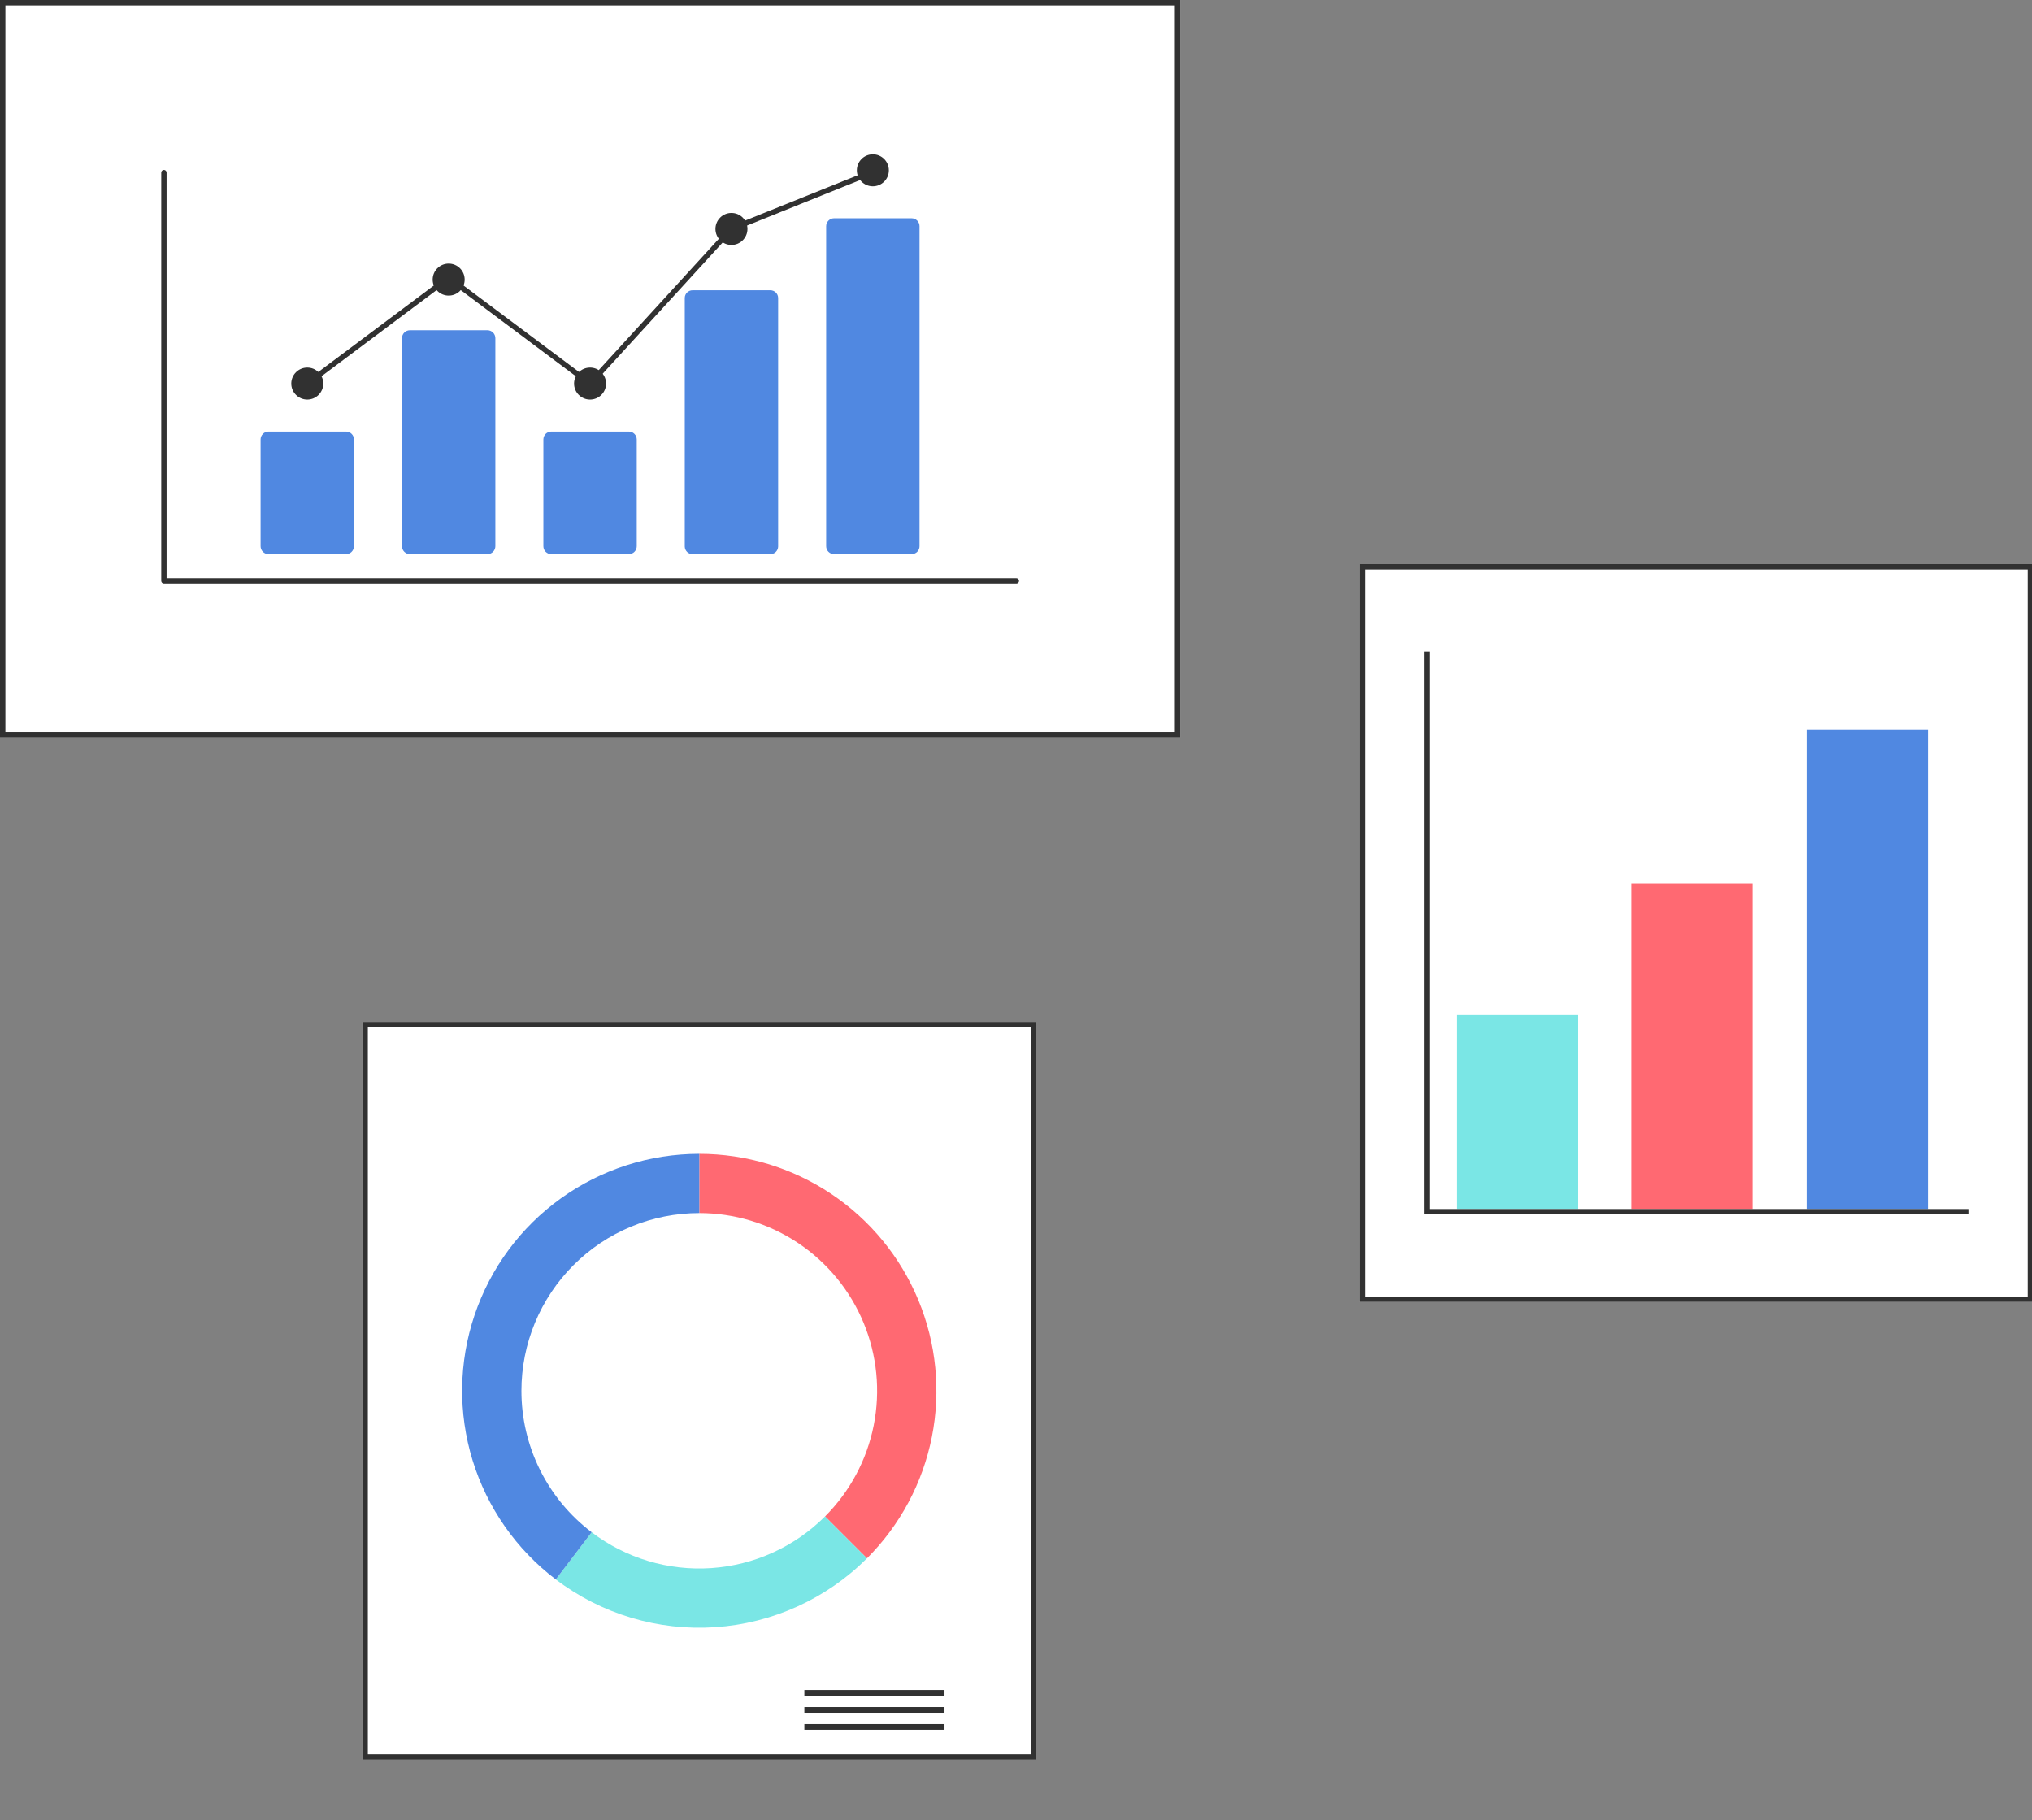
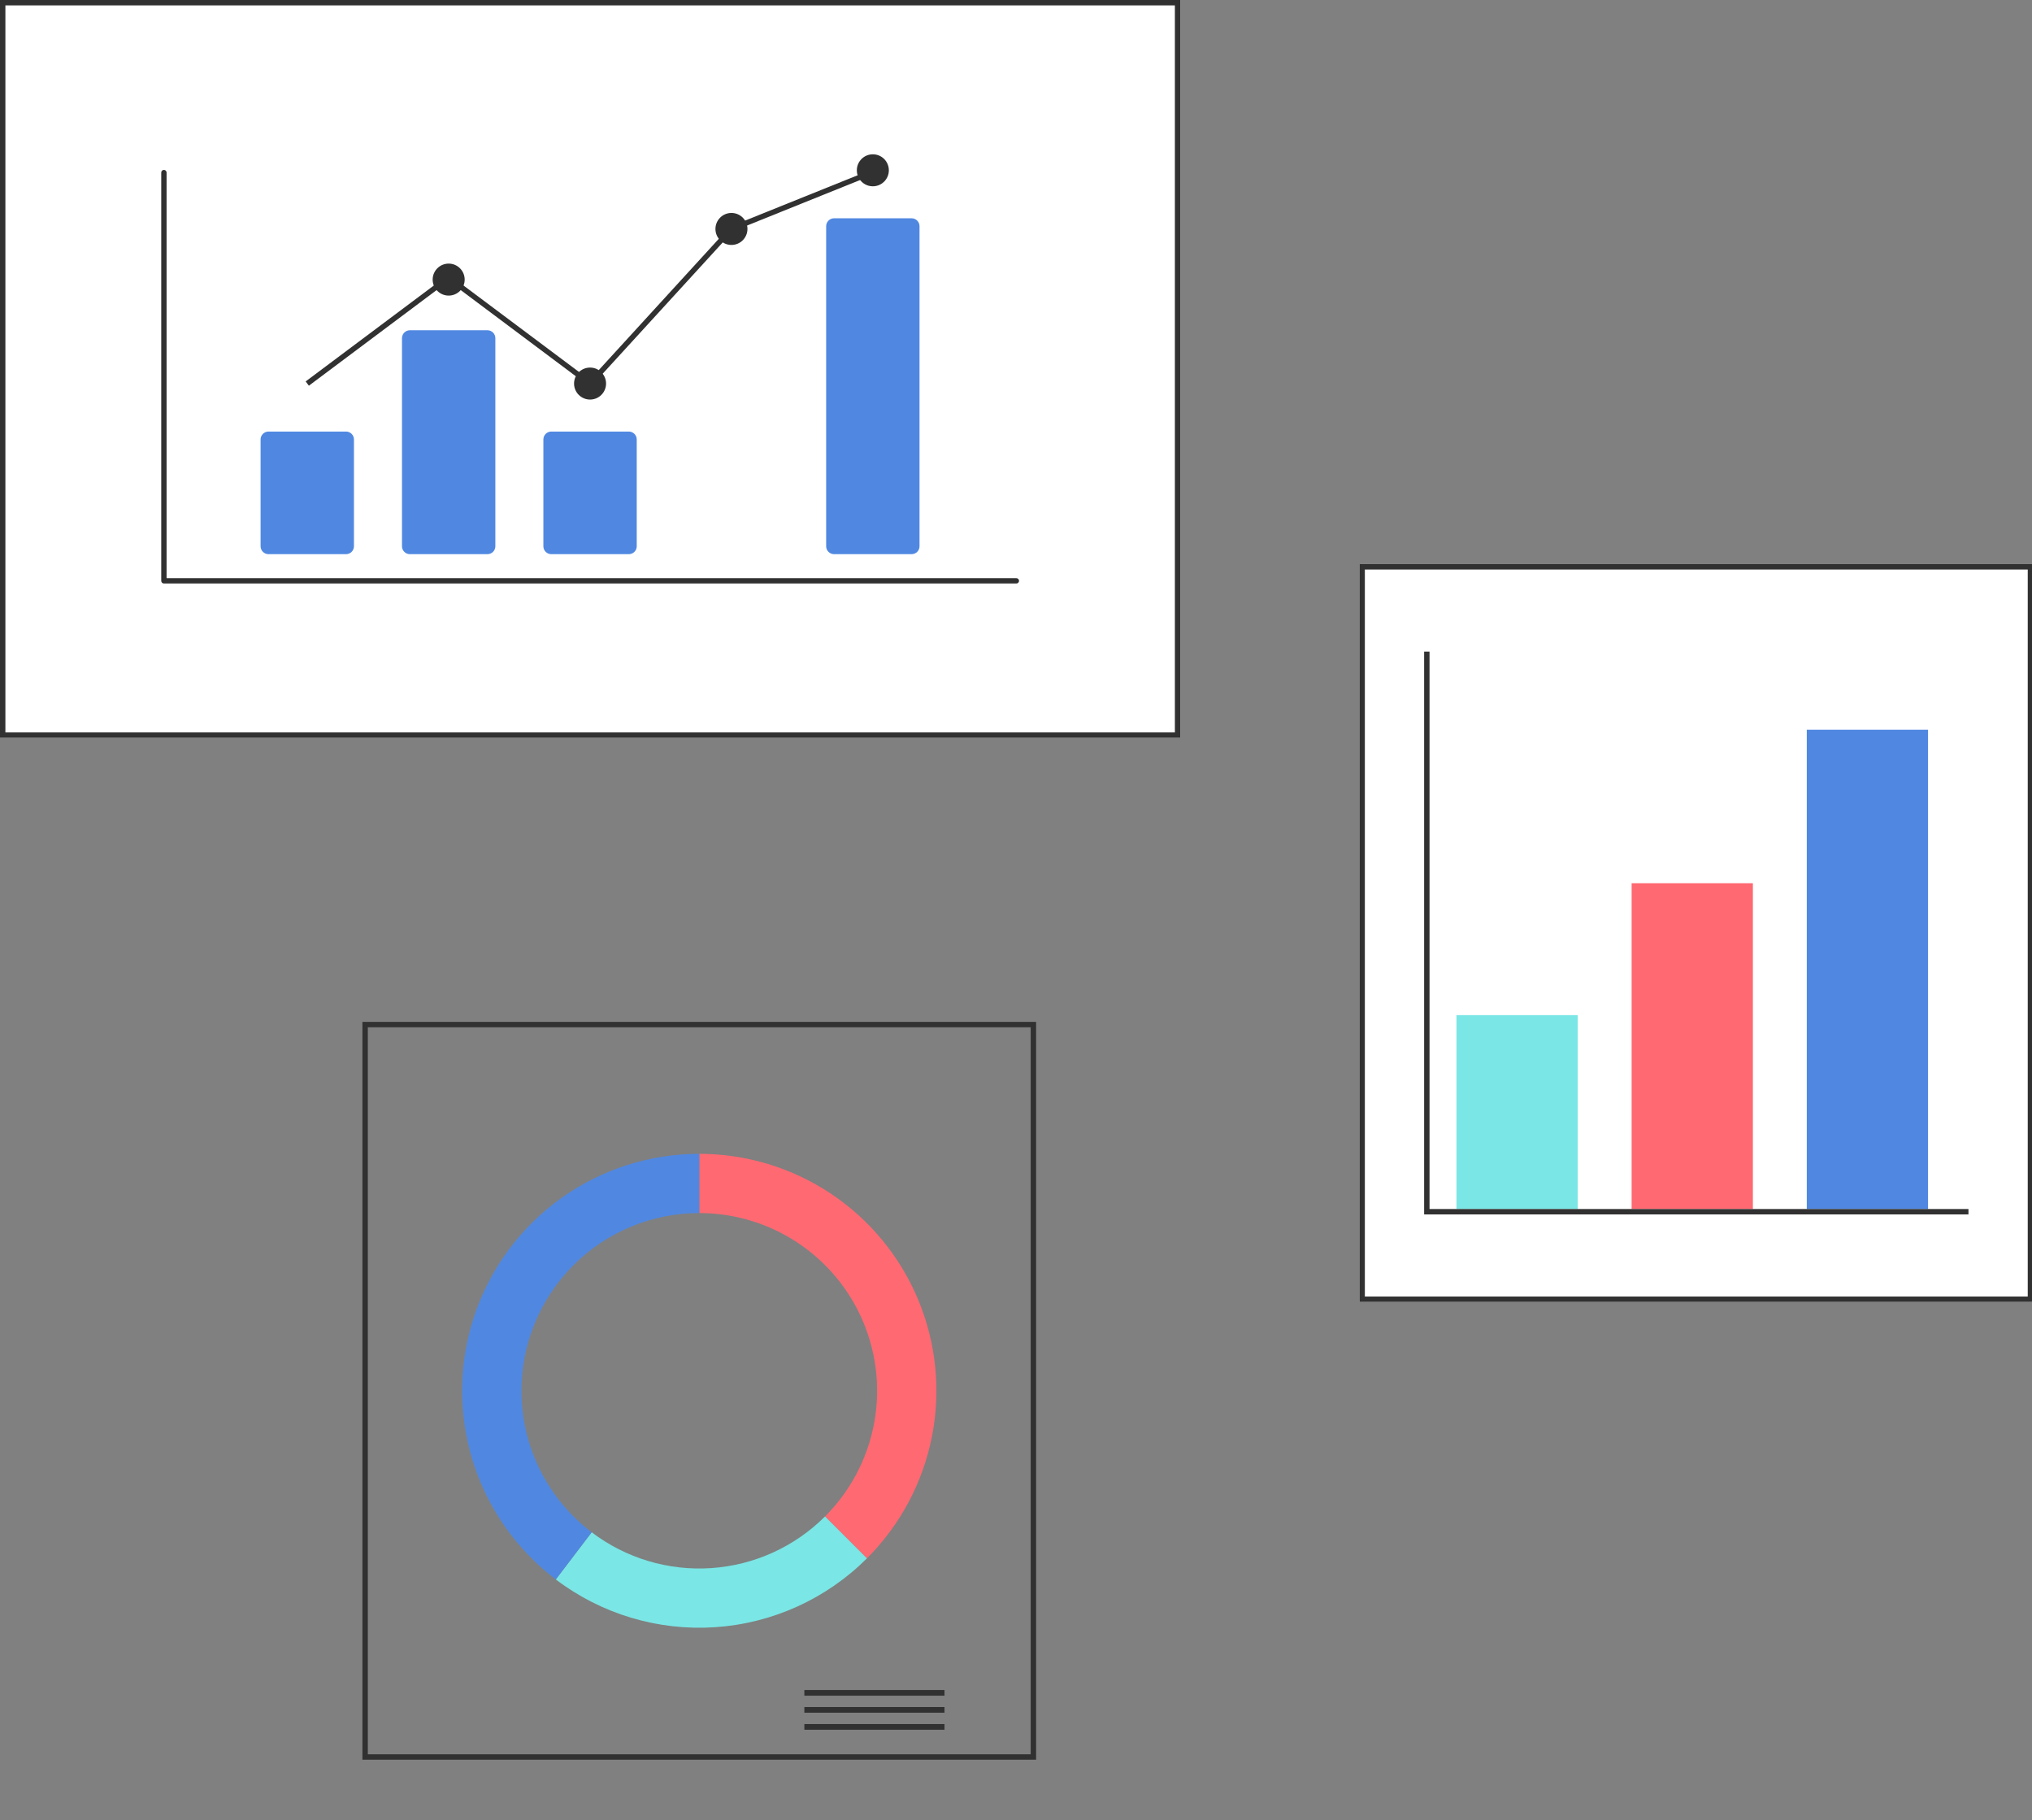
<svg xmlns="http://www.w3.org/2000/svg" width="355" height="318" viewBox="0 0 355 318" fill="none">
  <rect x="0" y="0" width="355" height="318" fill="#808080" stroke="none" />
  <g clip-path="url(#clip0_17_23)">
    <path d="M206.198 128.887H0V0H206.198V128.887Z" fill="white" />
    <path d="M206.198 128.887H0V0H206.198V128.887ZM0.942 127.946H205.257V0.941H0.942V127.946Z" fill="#313131" />
-     <path d="M181.012 307.401H63.319V178.514H181.012V307.401Z" fill="white" />
    <path d="M181.012 307.401H63.319V178.514H181.012V307.401ZM64.26 306.46H180.07V179.455H64.26V306.46Z" fill="#313131" />
    <path d="M165.006 295.228H140.525V296.22H165.006V295.228Z" fill="#313131" />
    <path d="M165.006 298.203H140.525V299.195H165.006V298.203Z" fill="#313131" />
    <path d="M165.006 301.178H140.525V302.169H165.006V301.178Z" fill="#313131" />
    <path d="M122.166 201.563V211.911C128.311 211.911 134.318 213.732 139.428 217.144C144.537 220.555 148.52 225.404 150.871 231.077C153.223 236.749 153.838 242.992 152.639 249.014C151.441 255.036 148.481 260.568 144.136 264.91L151.459 272.228C157.253 266.438 161.199 259.063 162.797 251.033C164.396 243.003 163.576 234.68 160.44 227.116C157.304 219.552 151.994 213.088 145.182 208.539C138.369 203.991 130.359 201.563 122.166 201.563Z" fill="#FF6972" />
    <path d="M151.459 272.228L144.136 264.91C138.824 270.219 131.766 273.424 124.27 273.932C116.774 274.44 109.348 272.216 103.367 267.672L97.098 275.914C105.074 281.97 114.976 284.934 124.97 284.257C134.965 283.579 144.376 279.306 151.459 272.228Z" fill="#7AE6E5" />
    <path d="M91.094 242.957C91.094 238.88 91.898 234.843 93.459 231.077C95.021 227.31 97.31 223.887 100.195 221.005C103.08 218.122 106.505 215.835 110.275 214.275C114.045 212.714 118.085 211.911 122.165 211.911V201.563C113.493 201.563 105.039 204.282 97.995 209.338C90.952 214.393 85.674 221.53 82.905 229.742C80.136 237.954 80.017 246.827 82.563 255.111C85.11 263.394 90.193 270.67 97.098 275.914L103.367 267.672C99.55 264.779 96.456 261.042 94.326 256.754C92.197 252.467 91.091 247.744 91.094 242.957Z" fill="#5088E1" />
    <path d="M355.197 227.435H237.504V98.547H355.197V227.435Z" fill="white" />
    <path d="M355.197 227.435H237.504V98.547H355.197V227.435ZM238.446 226.494H354.256V99.488H238.446V226.494Z" fill="#313131" />
    <path d="M275.637 177.338H254.452V211.206H275.637V177.338Z" fill="#7AE6E5" />
    <path d="M306.237 154.289H285.052V211.206H306.237V154.289Z" fill="#FF6972" />
    <path d="M336.838 127.476H315.653V211.206H336.838V127.476Z" fill="#5088E1" />
    <path d="M343.899 212.147H248.803V113.835H249.744V211.206H343.899V212.147Z" fill="#313131" />
    <path d="M177.562 101.932H28.636C28.512 101.932 28.394 101.883 28.306 101.796C28.219 101.708 28.17 101.59 28.17 101.466V30.144C28.17 30.02 28.219 29.902 28.306 29.814C28.394 29.727 28.512 29.678 28.636 29.678C28.76 29.678 28.878 29.727 28.966 29.814C29.053 29.902 29.102 30.02 29.102 30.144V101.001H177.562C177.623 101 177.684 101.012 177.741 101.036C177.798 101.059 177.849 101.093 177.893 101.136C177.936 101.18 177.971 101.231 177.994 101.288C178.018 101.344 178.03 101.405 178.03 101.466C178.03 101.528 178.018 101.588 177.994 101.645C177.971 101.701 177.936 101.753 177.893 101.796C177.849 101.839 177.798 101.874 177.741 101.897C177.684 101.92 177.623 101.932 177.562 101.932Z" fill="#313131" />
    <path d="M60.455 96.809H46.909C46.543 96.809 46.191 96.663 45.932 96.404C45.672 96.145 45.526 95.794 45.526 95.427V76.77C45.526 76.403 45.672 76.052 45.932 75.793C46.191 75.534 46.543 75.388 46.909 75.388H60.455C60.822 75.388 61.173 75.534 61.433 75.793C61.692 76.052 61.838 76.403 61.838 76.77V95.427C61.838 95.794 61.692 96.145 61.433 96.404C61.173 96.663 60.822 96.809 60.455 96.809Z" fill="#5088E1" />
    <path d="M85.157 96.809H71.612C71.245 96.809 70.893 96.663 70.634 96.404C70.374 96.145 70.228 95.793 70.228 95.427V59.073C70.228 58.707 70.374 58.355 70.634 58.096C70.893 57.837 71.245 57.691 71.612 57.691H85.157C85.524 57.691 85.875 57.837 86.135 58.096C86.394 58.355 86.54 58.707 86.54 59.073V95.427C86.54 95.793 86.394 96.145 86.135 96.404C85.875 96.663 85.524 96.809 85.157 96.809Z" fill="#5088E1" />
    <path d="M109.859 96.809H96.313C95.946 96.809 95.595 96.663 95.335 96.404C95.076 96.145 94.93 95.794 94.93 95.427V76.77C94.93 76.403 95.076 76.052 95.335 75.793C95.595 75.534 95.946 75.388 96.313 75.388H109.859C110.225 75.388 110.577 75.534 110.836 75.793C111.096 76.052 111.242 76.403 111.242 76.77V95.427C111.242 95.794 111.096 96.145 110.836 96.404C110.577 96.663 110.225 96.809 109.859 96.809Z" fill="#5088E1" />
-     <path d="M134.56 96.809H121.015C120.656 96.817 120.31 96.683 120.05 96.435C119.791 96.188 119.64 95.848 119.631 95.49V52.025C119.64 51.667 119.791 51.327 120.05 51.08C120.31 50.833 120.656 50.698 121.015 50.706H134.56C134.919 50.698 135.266 50.833 135.525 51.08C135.784 51.327 135.935 51.667 135.944 52.025V95.49C135.935 95.848 135.784 96.188 135.525 96.435C135.266 96.683 134.919 96.817 134.56 96.809Z" fill="#5088E1" />
    <path d="M159.262 96.809H145.717C145.35 96.809 144.998 96.663 144.739 96.404C144.479 96.145 144.333 95.794 144.333 95.427V39.514C144.333 39.148 144.479 38.796 144.739 38.537C144.998 38.278 145.35 38.132 145.717 38.132H159.262C159.629 38.132 159.98 38.278 160.24 38.537C160.499 38.796 160.645 39.148 160.645 39.514V95.427C160.645 95.794 160.499 96.145 160.24 96.404C159.98 96.663 159.629 96.809 159.262 96.809Z" fill="#5088E1" />
-     <path d="M53.682 69.799C55.227 69.799 56.479 68.548 56.479 67.005C56.479 65.462 55.227 64.211 53.682 64.211C52.138 64.211 50.886 65.462 50.886 67.005C50.886 68.548 52.138 69.799 53.682 69.799Z" fill="#313131" />
    <path d="M78.384 51.637C79.929 51.637 81.181 50.386 81.181 48.843C81.181 47.3 79.929 46.049 78.384 46.049C76.84 46.049 75.588 47.3 75.588 48.843C75.588 50.386 76.84 51.637 78.384 51.637Z" fill="#313131" />
    <path d="M103.086 69.799C104.63 69.799 105.882 68.548 105.882 67.005C105.882 65.462 104.63 64.211 103.086 64.211C101.542 64.211 100.29 65.462 100.29 67.005C100.29 68.548 101.542 69.799 103.086 69.799Z" fill="#313131" />
    <path d="M127.788 42.789C129.332 42.789 130.584 41.538 130.584 39.995C130.584 38.452 129.332 37.201 127.788 37.201C126.243 37.201 124.991 38.452 124.991 39.995C124.991 41.538 126.243 42.789 127.788 42.789Z" fill="#313131" />
    <path d="M152.489 32.544C154.034 32.544 155.286 31.293 155.286 29.749C155.286 28.206 154.034 26.955 152.489 26.955C150.945 26.955 149.693 28.206 149.693 29.749C149.693 31.293 150.945 32.544 152.489 32.544Z" fill="#313131" />
    <path d="M103.144 67.631L78.384 49.1L53.962 67.378L53.403 66.632L78.384 47.936L103.027 66.379L127.515 39.602L127.614 39.563L152.315 29.618L152.663 30.482L128.06 40.387L103.144 67.631Z" fill="#313131" />
  </g>
  <defs>
    <clipPath id="clip0_17_23">
      <rect width="355" height="318" fill="white" />
    </clipPath>
  </defs>
</svg>